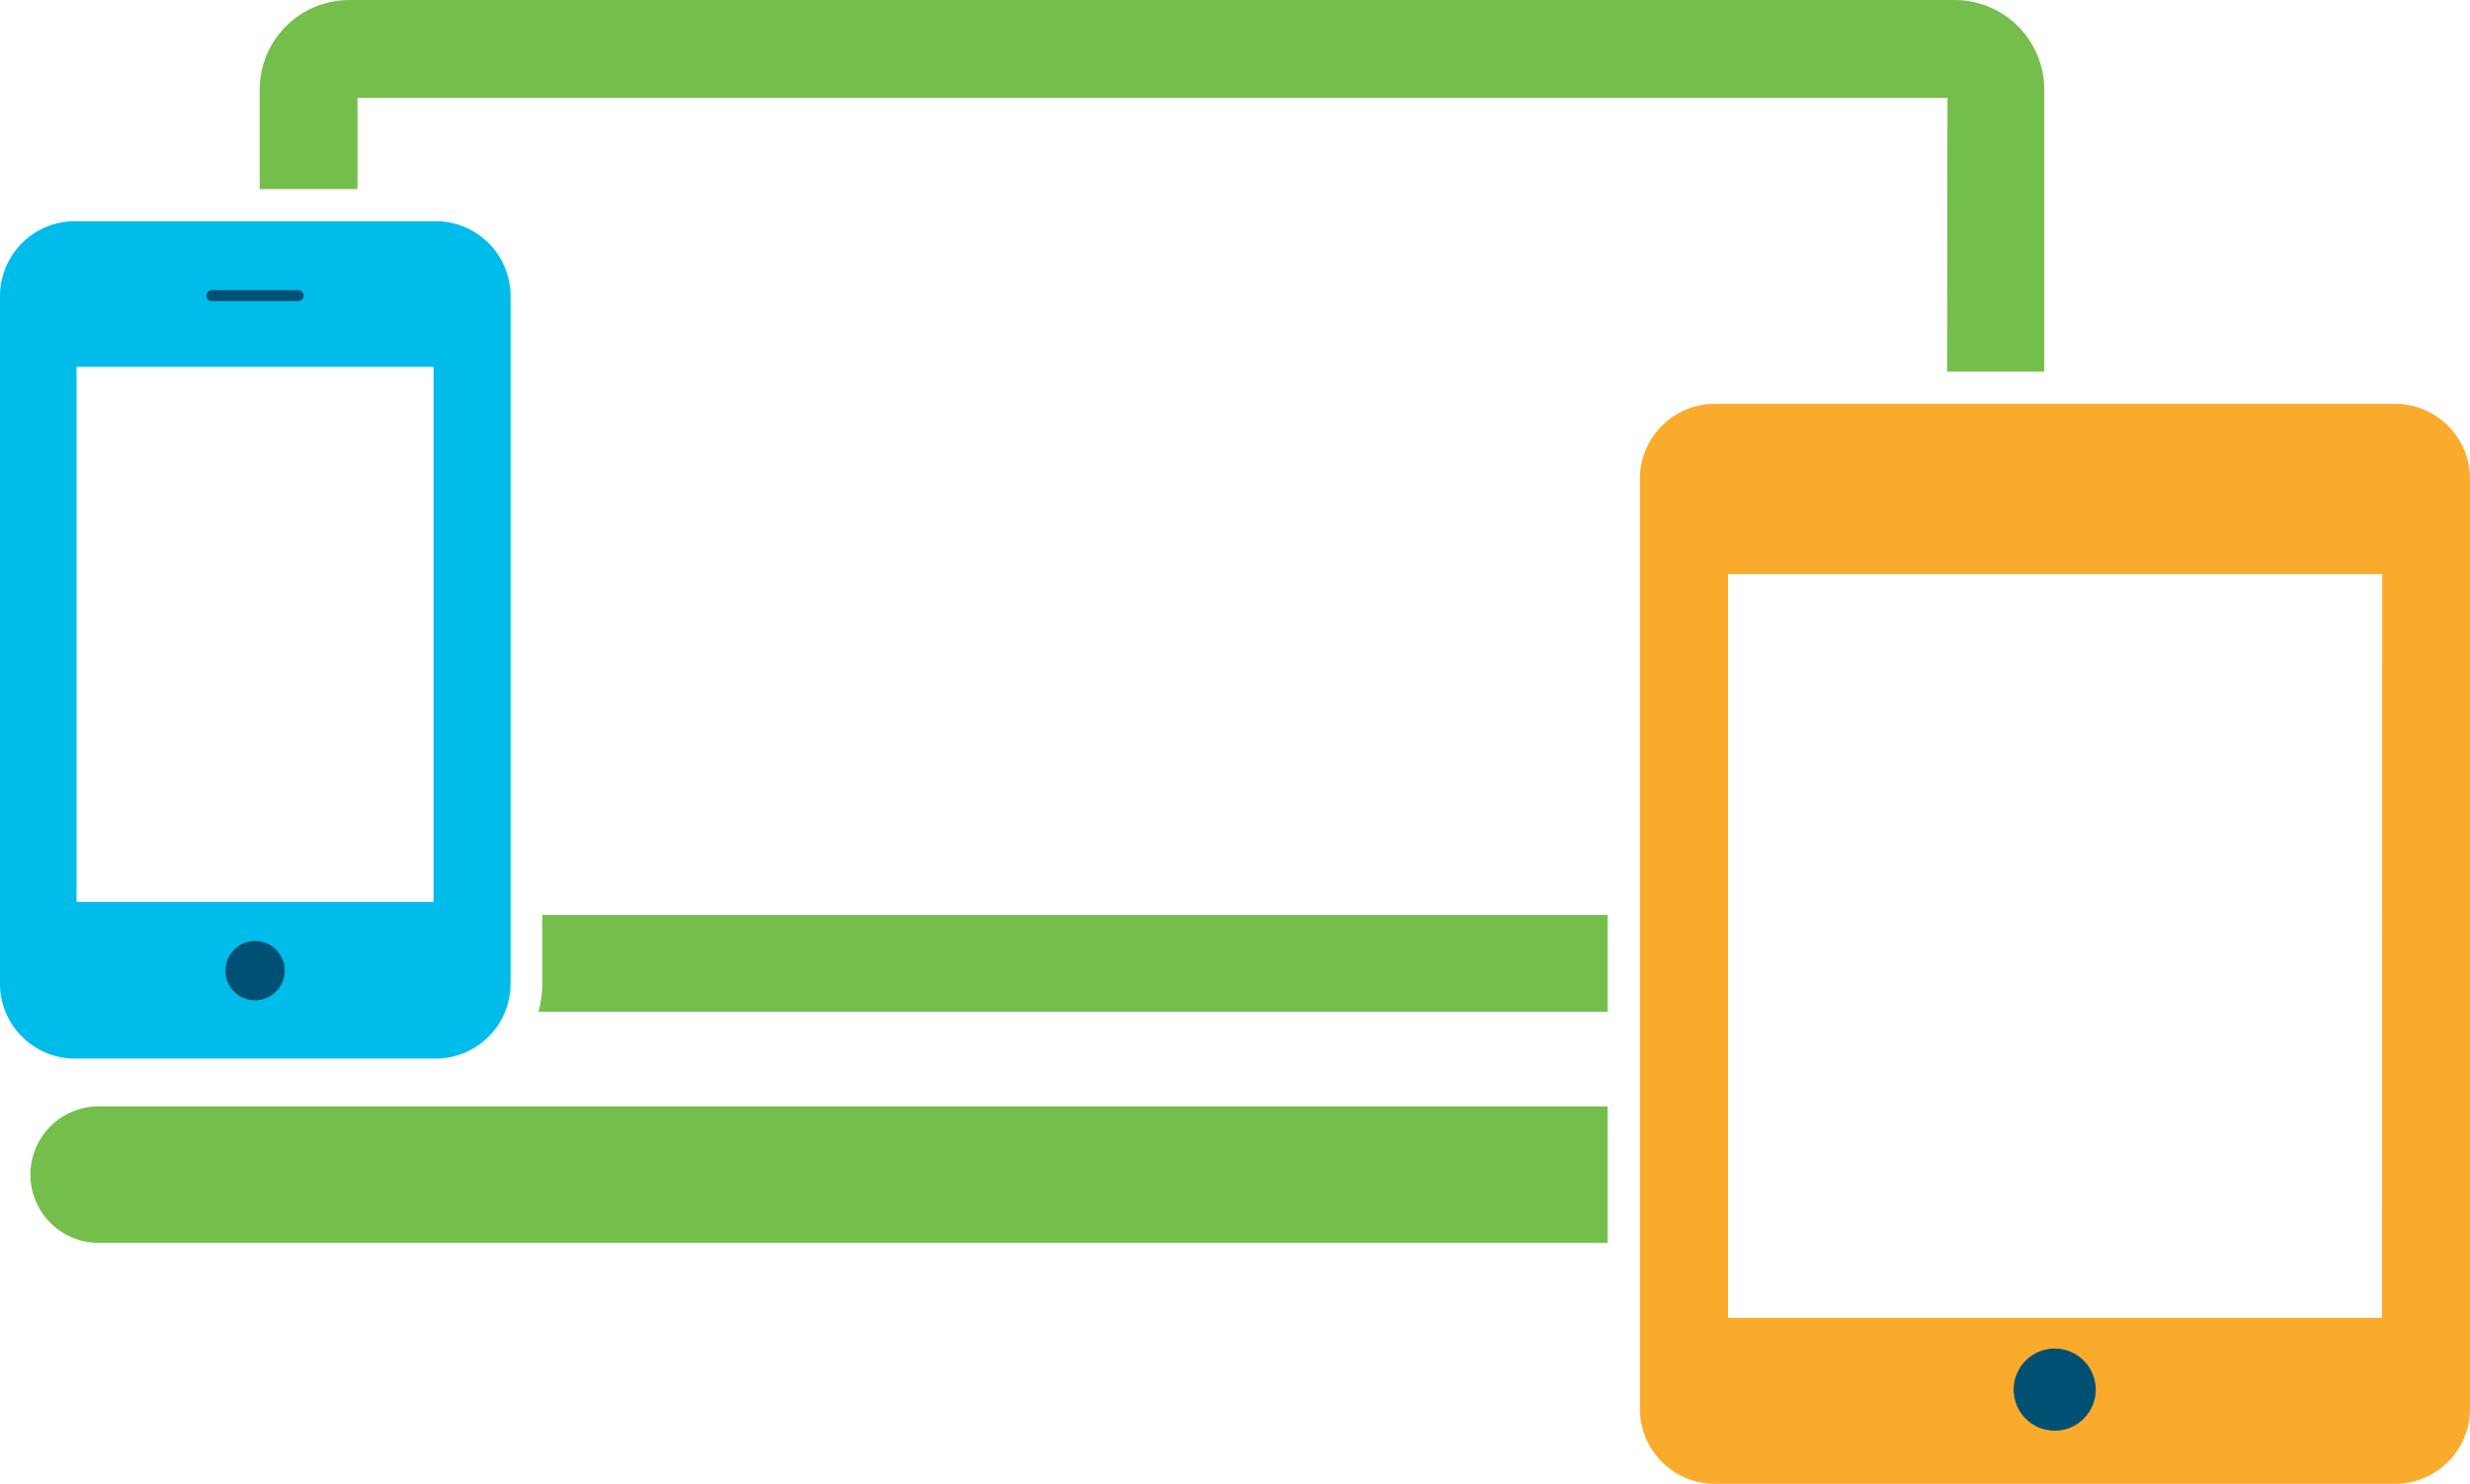
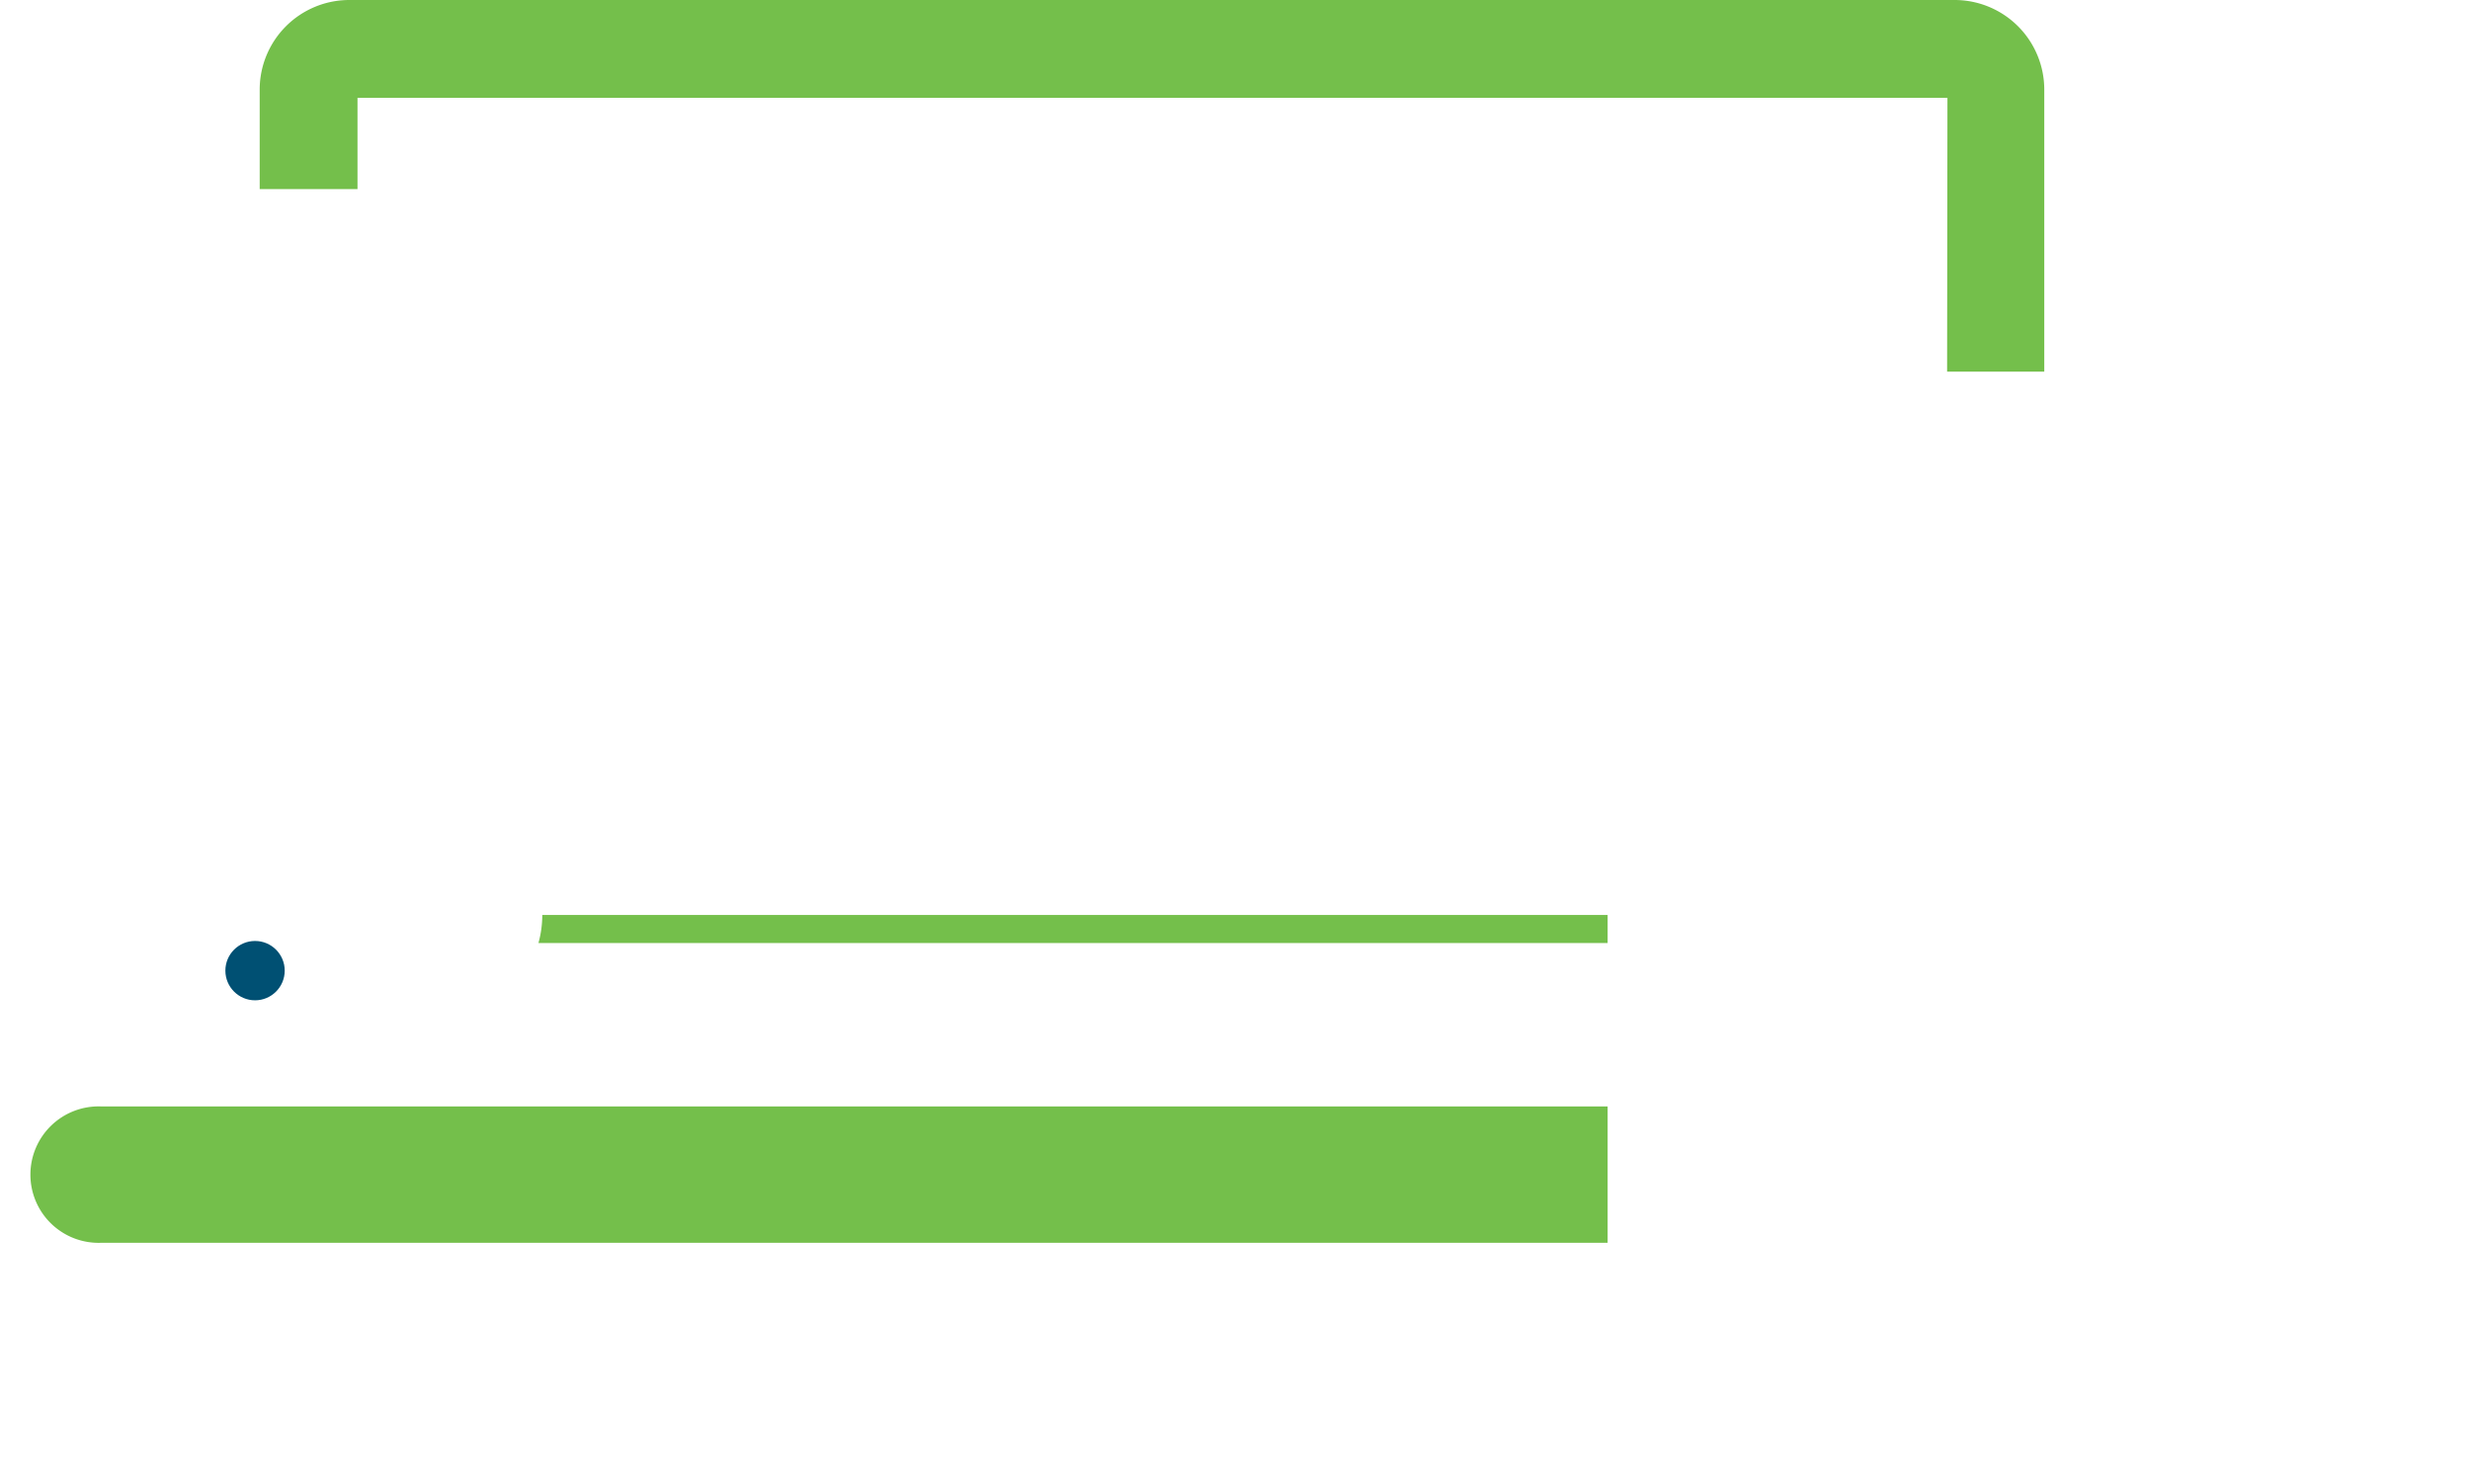
<svg xmlns="http://www.w3.org/2000/svg" viewBox="0 0 303.03 182.04">
  <defs>
    <style>.cls-1{fill:#fbab2c;}.cls-2{fill:#005073;}.cls-3{fill:#00bceb;}.cls-4{fill:none;stroke:#005073;stroke-linecap:round;stroke-miterlimit:10;stroke-width:1.34px;}.cls-5{fill:#74bf4b;}</style>
  </defs>
  <g id="Layer_2" data-name="Layer 2">
    <g id="Layer_1-2" data-name="Layer 1">
-       <path class="cls-1" d="M293.84,49.55H210.38a9.19,9.19,0,0,0-9.19,9.19v114.1a9.2,9.2,0,0,0,9.19,9.2h83.46a9.2,9.2,0,0,0,9.19-9.2V58.74A9.19,9.19,0,0,0,293.84,49.55Zm-1.6,112.12H212V70.43h80.26Z" />
-       <circle class="cls-2" cx="252.08" cy="170.48" r="5.04" />
-       <path class="cls-3" d="M53.44,27.14H9.19A9.19,9.19,0,0,0,0,36.33v84.35a9.2,9.2,0,0,0,9.19,9.19H53.44a9.2,9.2,0,0,0,9.2-9.19V36.33A9.19,9.19,0,0,0,53.44,27.14Zm-.25,83.51H9.39V45h43.8Z" />
      <circle class="cls-2" cx="31.29" cy="119.08" r="3.64" />
-       <line class="cls-4" x1="25.99" y1="36.27" x2="36.59" y2="36.27" />
-       <path class="cls-5" d="M197.23,152.47H12.39a8.37,8.37,0,1,1,0-16.73H197.23Zm0-40.22H66.53v8.43a13,13,0,0,1-.47,3.44H197.23Zm41.65-66.66H250.8V11a11,11,0,0,0-11-11h-197A11,11,0,0,0,31.86,11v12.2h12V12H238.92Z" />
+       <path class="cls-5" d="M197.23,152.47H12.39a8.37,8.37,0,1,1,0-16.73H197.23Zm0-40.22H66.53a13,13,0,0,1-.47,3.44H197.23Zm41.65-66.66H250.8V11a11,11,0,0,0-11-11h-197A11,11,0,0,0,31.86,11v12.2h12V12H238.92Z" />
    </g>
  </g>
</svg>